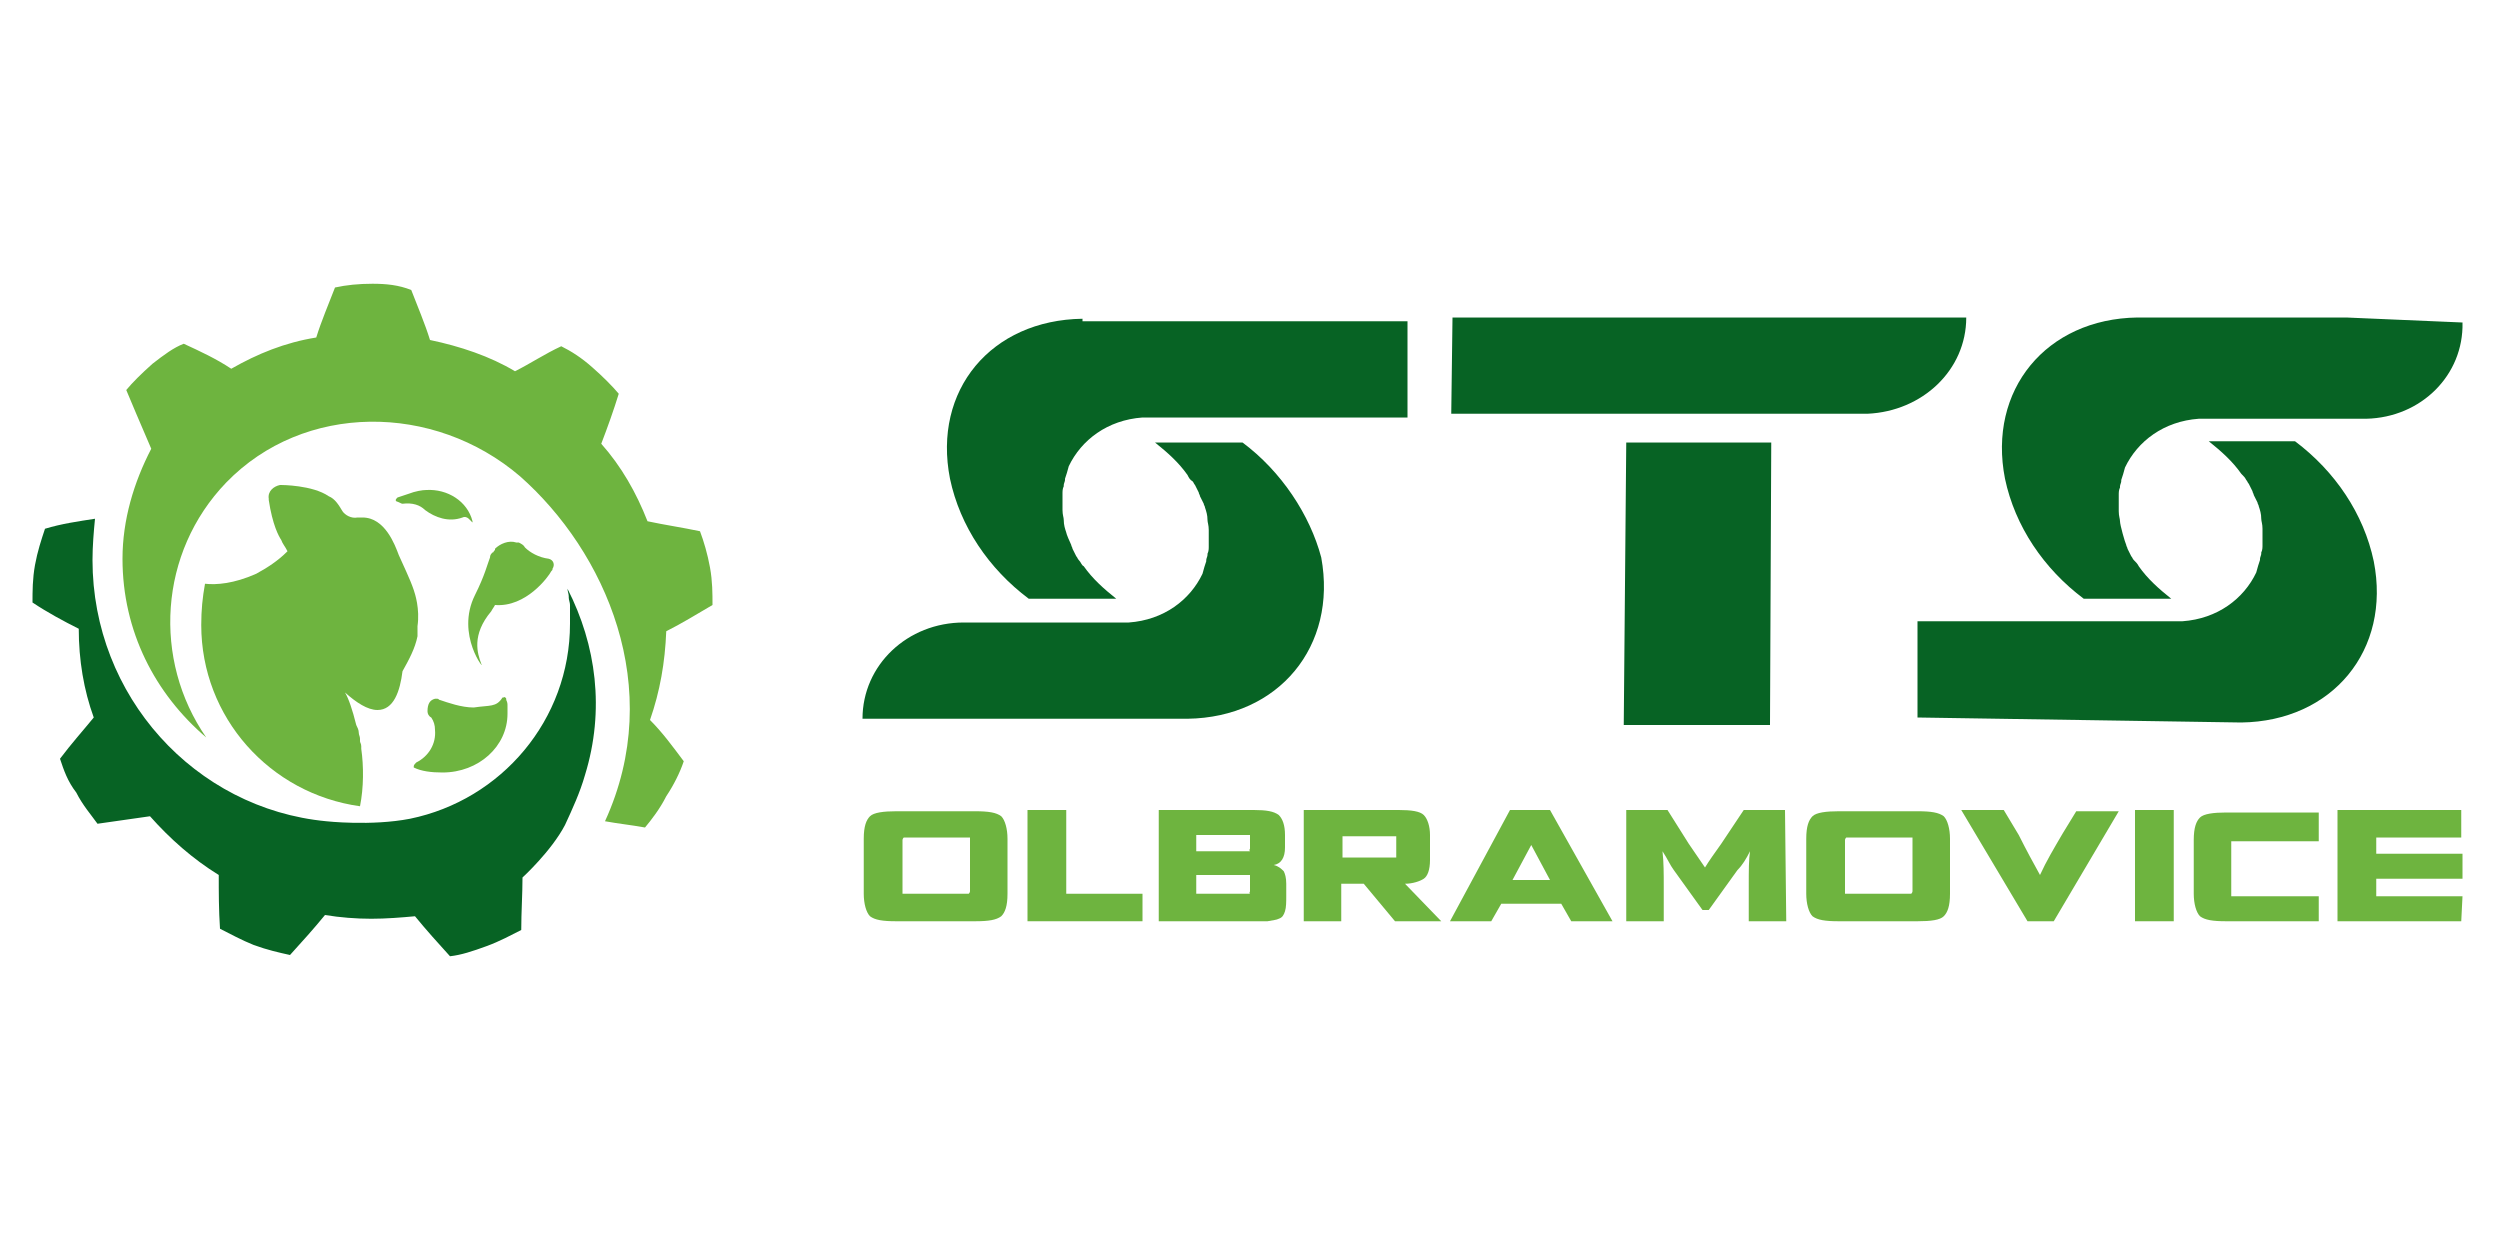
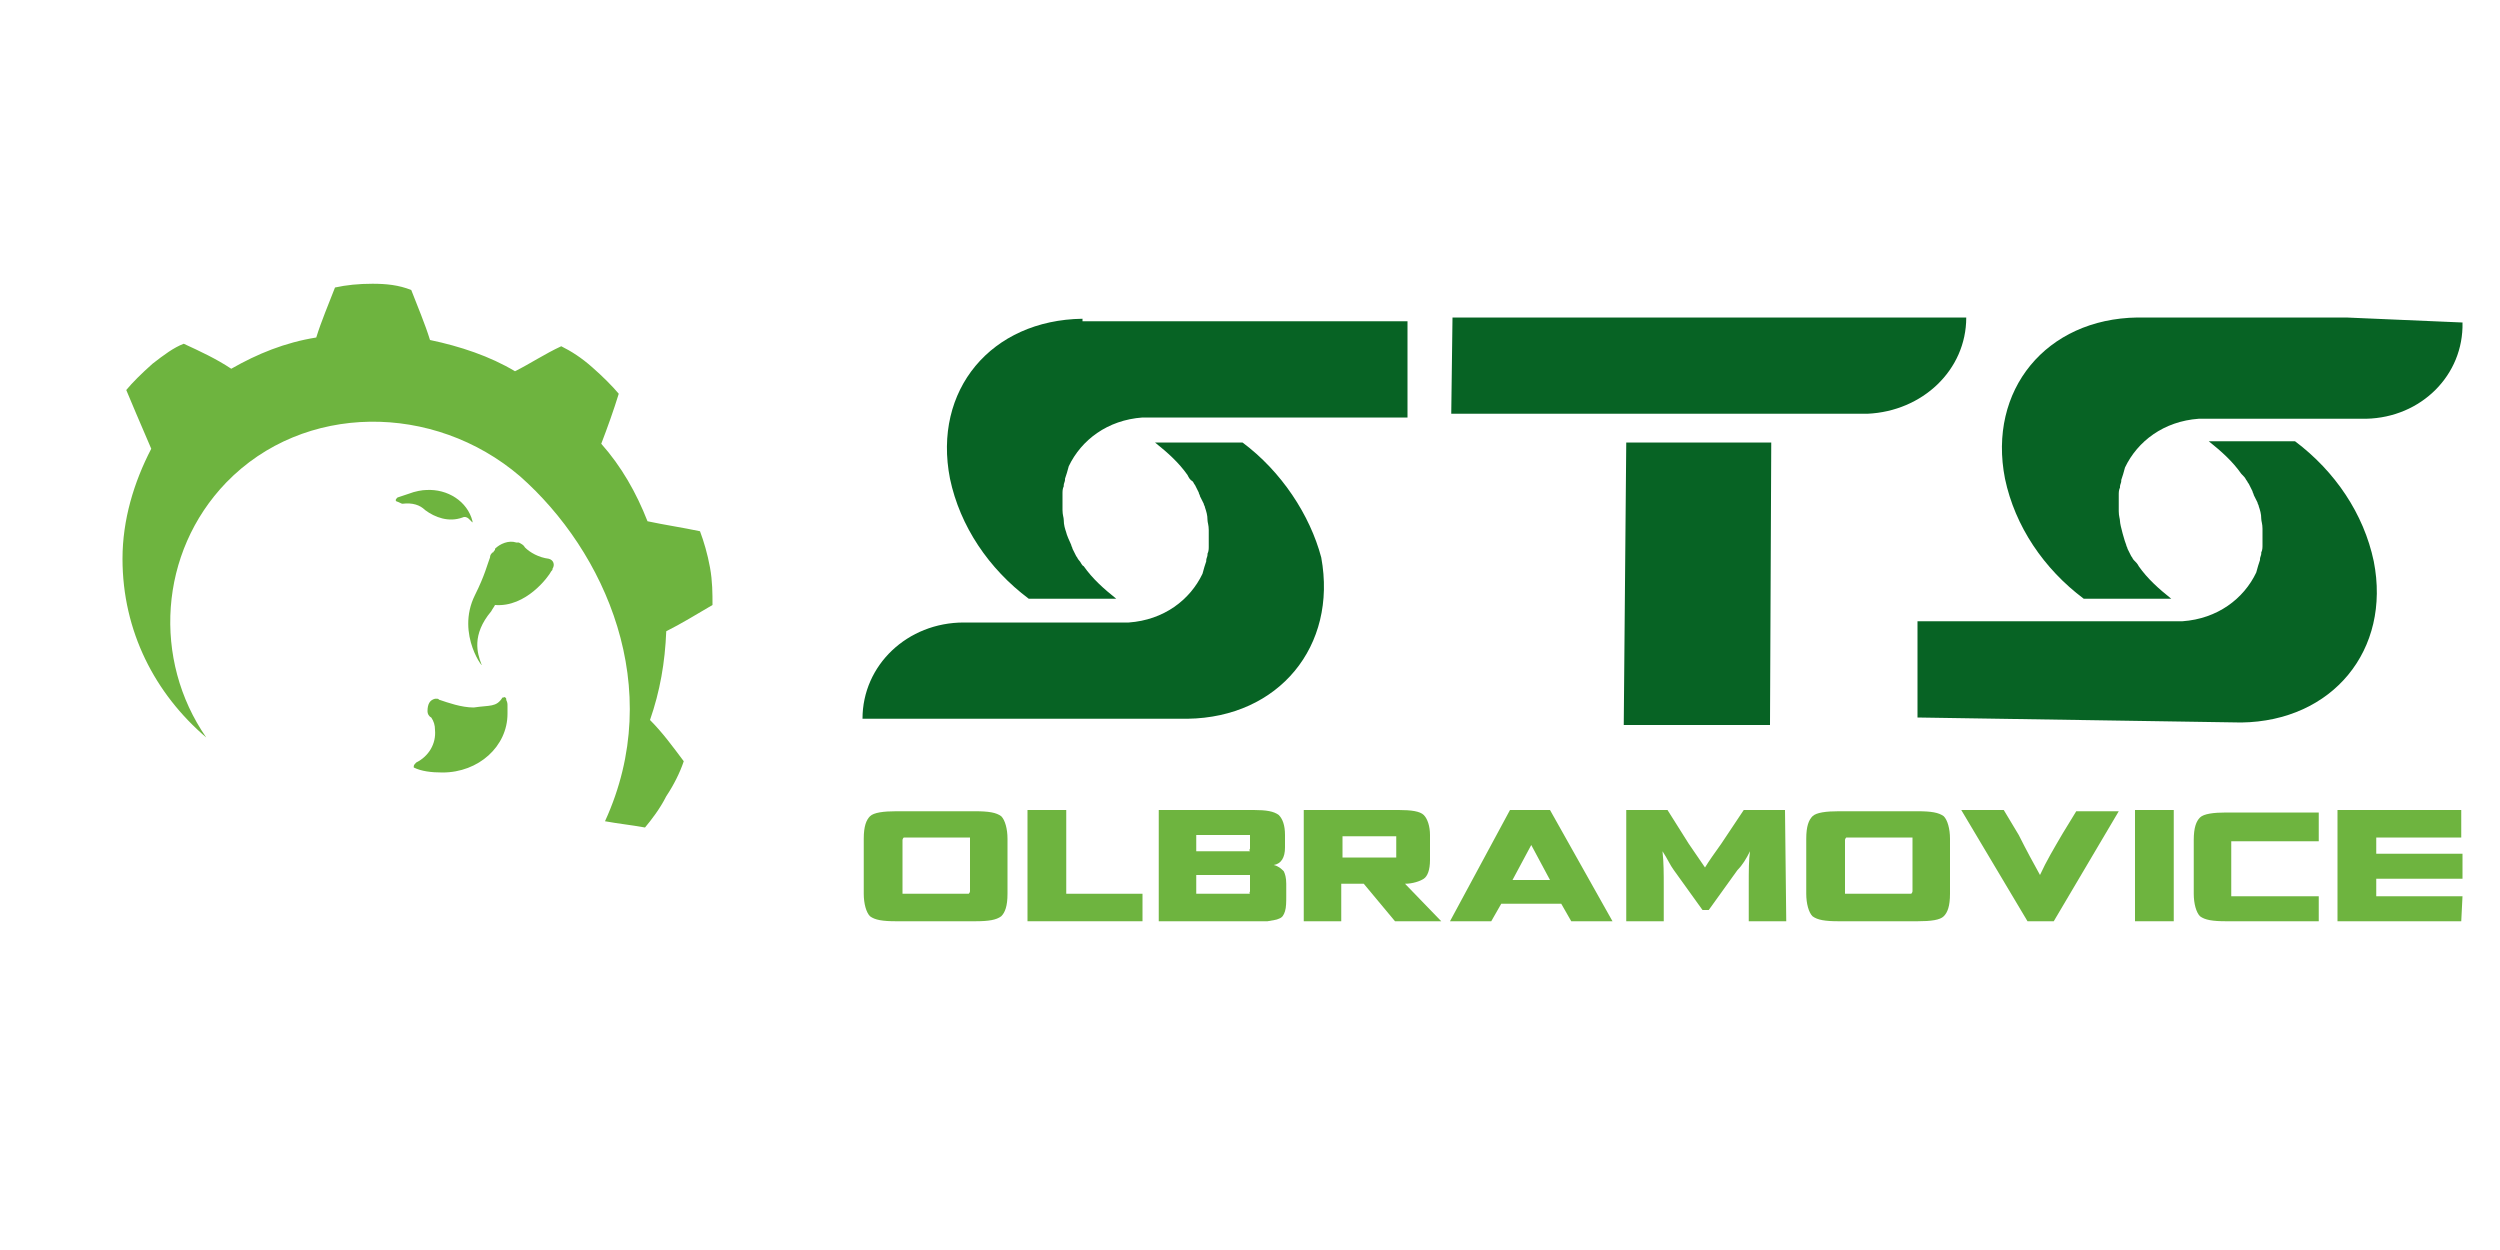
<svg xmlns="http://www.w3.org/2000/svg" version="1.1" id="Vrstva_1" x="0px" y="0px" viewBox="0 0 200 100" style="enable-background:new 0 0 200 100;" xml:space="preserve">
  <style type="text/css">
	.st0{fill:#6EB43F;}
	.st1{fill:#076324;}
</style>
  <path class="st0" d="M78,73.7h-6.3c-1.1,0-1.7-0.1-2.1-0.4c-0.3-0.3-0.5-1-0.5-1.8v-4.4c0-1,0.2-1.5,0.5-1.8  c0.3-0.3,1.1-0.4,2.1-0.4H78c1.1,0,1.7,0.1,2.1,0.4c0.3,0.3,0.5,1,0.5,1.8v4.4c0,1-0.2,1.5-0.5,1.8C79.7,73.6,79.1,73.7,78,73.7z   M77.6,71.3v-4.1c0-0.1,0-0.1,0-0.2c0,0-0.1,0-0.2,0h-4.9c-0.1,0-0.2,0-0.2,0s-0.1,0.1-0.1,0.2v4.1c0,0.1,0,0.1,0,0.2  c0,0,0.1,0,0.2,0h4.9c0.1,0,0.1,0,0.2,0C77.6,71.4,77.6,71.3,77.6,71.3z" />
  <path class="st0" d="M91.4,73.7h-9.2v-8.9h3.1v6.7h6.1V73.7z" />
  <path class="st0" d="M100.2,73.7h-7.5v-8.9h7.6c1,0,1.6,0.1,2,0.4c0.3,0.3,0.5,0.8,0.5,1.6v1c0,0.8-0.3,1.3-0.9,1.4  c0.4,0.1,0.6,0.3,0.8,0.5c0.1,0.2,0.2,0.5,0.2,1v1c0,0.4,0,0.9-0.1,1.2c-0.1,0.3-0.2,0.5-0.5,0.6c-0.2,0.1-0.4,0.1-0.9,0.2  C101.2,73.7,100.8,73.7,100.2,73.7z M100,67.9v-0.9c0-0.1,0-0.1,0-0.2c0,0-0.1,0-0.2,0h-4.1v1.3h4.1c0.1,0,0.1,0,0.2,0  C99.9,68,100,67.9,100,67.9z M100,71.3v-1.1c0-0.1,0-0.1,0-0.2c0,0-0.1,0-0.2,0h-4.1v1.5h4.1c0.1,0,0.1,0,0.2,0  C99.9,71.4,100,71.4,100,71.3z" />
  <path class="st0" d="M115.3,73.7h-3.7l-2.5-3h-1.8v3h-3v-8.9h7.6c1,0,1.7,0.1,2,0.4s0.5,0.9,0.5,1.6v2c0,0.8-0.2,1.3-0.5,1.5  s-0.9,0.4-1.5,0.4L115.3,73.7z M111.7,68.4v-1.3c0-0.1,0-0.1,0-0.2c0,0-0.1,0-0.2,0h-4.1v1.7h4.1c0.1,0,0.1,0,0.2,0  C111.7,68.5,111.7,68.5,111.7,68.4z" />
  <path class="st0" d="M129,73.7h-3.3l-0.8-1.4h-4.8l-0.8,1.4H116l4.8-8.9h3.2L129,73.7z M122.5,67.6l-1.5,2.8h3L122.5,67.6  L122.5,67.6z" />
  <path class="st0" d="M142.9,73.7h-3v-2.8c0-1.3,0-2.1,0.1-2.8l0,0c-0.3,0.6-0.6,1.1-1,1.5l-2.3,3.2h-0.5l-2.3-3.2  c-0.3-0.4-0.5-0.9-0.9-1.5l0,0c0.1,0.9,0.1,1.8,0.1,2.8v2.8h-3v-8.9h3.3l1.7,2.7l1.3,1.9c0.3-0.5,0.8-1.2,1.3-1.9l1.8-2.7h3.3  L142.9,73.7L142.9,73.7z" />
  <path class="st0" d="M153.4,73.7h-6.3c-1.1,0-1.7-0.1-2.1-0.4c-0.3-0.3-0.5-1-0.5-1.8v-4.4c0-1,0.2-1.5,0.5-1.8  c0.3-0.3,1.1-0.4,2.1-0.4h6.3c1.1,0,1.7,0.1,2.1,0.4c0.3,0.3,0.5,1,0.5,1.8v4.4c0,1-0.2,1.5-0.5,1.8  C155.2,73.6,154.5,73.7,153.4,73.7z M153,71.3v-4.1c0-0.1,0-0.1,0-0.2c0,0-0.1,0-0.2,0h-4.9c-0.1,0-0.2,0-0.2,0s-0.1,0.1-0.1,0.2  v4.1c0,0.1,0,0.1,0,0.2c0,0,0.1,0,0.2,0h4.9c0.1,0,0.1,0,0.2,0C153,71.4,153,71.3,153,71.3z" />
  <path class="st0" d="M164.3,73.7h-2.1l-5.3-8.9h3.4l1.2,2c0.6,1.2,1.2,2.3,1.7,3.2l0,0c0.5-1.1,1.1-2.1,1.8-3.3l1.1-1.8h3.4  L164.3,73.7z" />
-   <path class="st0" d="M173.9,73.7h-3.1v-8.9h3.1V73.7z" />
+   <path class="st0" d="M173.9,73.7h-3.1v-8.9h3.1z" />
  <path class="st0" d="M185.5,73.7h-7.4c-1.1,0-1.7-0.1-2.1-0.4c-0.3-0.3-0.5-1-0.5-1.8v-4.3c0-1,0.2-1.5,0.5-1.8  c0.3-0.3,1.1-0.4,2.1-0.4h7.4v2.3h-6.8c-0.1,0-0.1,0-0.2,0c0,0,0,0.1,0,0.2v4c0,0.1,0,0.1,0,0.2c0,0,0.1,0,0.2,0h6.8V73.7z" />
  <path class="st0" d="M196.9,73.7H187v-8.9h9.9V67h-6.8v1.3h6.9v2h-6.9v1.4h6.9L196.9,73.7L196.9,73.7z" />
  <path class="st1" d="M179.3,57.8L179.3,57.8c7.3-0.1,12-5.8,10.6-12.9c-0.8-3.8-3.1-7.2-6.3-9.6h-6.9c1,0.8,1.9,1.6,2.6,2.6  c0.2,0.2,0.3,0.3,0.4,0.5c0.1,0.1,0.1,0.2,0.2,0.3c0.1,0.2,0.2,0.4,0.3,0.6c0,0.1,0.1,0.2,0.1,0.3c0.1,0.2,0.2,0.4,0.3,0.6  c0,0.1,0.1,0.2,0.1,0.3c0.1,0.3,0.2,0.6,0.2,1c0,0.2,0.1,0.4,0.1,0.8c0,0.1,0,0.2,0,0.2c0,0.1,0,0.3,0,0.4s0,0.2,0,0.3s0,0.2,0,0.4  c0,0.2,0,0.4-0.1,0.6v0.1c0,0.1-0.1,0.3-0.1,0.4v0.1c-0.1,0.3-0.2,0.6-0.3,1l0,0c-1,2.1-3.1,3.7-5.9,3.9h-21.2v7.7L179.3,57.8  L179.3,57.8z" />
  <path class="st1" d="M187.7,25.4h-7H171l0,0c-7.3,0.1-12,5.8-10.6,12.9c0.8,3.8,3.1,7.2,6.3,9.6h7c-1-0.8-1.9-1.6-2.6-2.6  c-0.1-0.2-0.2-0.3-0.4-0.5c-0.1-0.1-0.1-0.2-0.2-0.3c-0.1-0.2-0.2-0.4-0.3-0.6c0-0.1-0.1-0.2-0.1-0.3c-0.1-0.2-0.5-1.6-0.5-1.9  c0-0.2-0.1-0.4-0.1-0.8c0-0.1,0-0.2,0-0.2c0-0.1,0-0.3,0-0.4s0-0.2,0-0.3c0-0.1,0-0.2,0-0.4c0-0.2,0-0.4,0.1-0.6v-0.1  c0-0.1,0.1-0.3,0.1-0.4v-0.1c0.1-0.3,0.2-0.6,0.3-1l0,0c1-2.1,3.1-3.7,5.9-3.9h13.4c4.4-0.1,7.8-3.5,7.7-7.7L187.7,25.4L187.7,25.4z  " />
  <path class="st1" d="M86.6,25.5c-7.3,0.1-12,5.7-10.6,12.8c0.8,3.8,3.1,7.2,6.3,9.6h7c-1-0.8-1.9-1.6-2.6-2.6  c-0.2-0.1-0.2-0.3-0.4-0.5c-0.1-0.1-0.1-0.2-0.2-0.3c-0.1-0.2-0.2-0.4-0.3-0.6c0-0.1-0.1-0.2-0.1-0.3c-0.1-0.2-0.4-0.9-0.4-1  c-0.1-0.3-0.2-0.6-0.2-1c0-0.2-0.1-0.4-0.1-0.8c0-0.1,0-0.2,0-0.2c0-0.1,0-0.3,0-0.4s0-0.2,0-0.3c0-0.1,0-0.2,0-0.4  c0-0.2,0-0.4,0.1-0.6v-0.1c0-0.1,0.1-0.3,0.1-0.4v-0.1c0.1-0.3,0.2-0.6,0.3-1l0,0c1-2.1,3.1-3.7,5.9-3.9h21.2v-7.7H86.6L86.6,25.5z" />
  <polygon class="st1" points="130.1,35.4 129.9,58 141.6,58 141.7,35.4 " />
  <path class="st1" d="M99.4,35.4h-7c1,0.8,1.9,1.6,2.6,2.6c0.1,0.2,0.2,0.4,0.4,0.5c0.1,0.1,0.1,0.2,0.2,0.3c0.1,0.2,0.2,0.4,0.3,0.6  c0,0.1,0.1,0.2,0.1,0.3c0.1,0.2,0.2,0.4,0.3,0.6c0,0.1,0.1,0.2,0.1,0.3c0.1,0.3,0.2,0.6,0.2,1c0,0.2,0.1,0.4,0.1,0.8  c0,0.1,0,0.2,0,0.2c0,0.1,0,0.3,0,0.4s0,0.2,0,0.3s0,0.2,0,0.4c0,0.2,0,0.4-0.1,0.6v0.1c0,0.1-0.1,0.3-0.1,0.4v0.1  c-0.1,0.3-0.2,0.6-0.3,1l0,0c-1,2.1-3.1,3.7-5.9,3.9H77.1l0,0l0,0c-4.5,0-8.1,3.4-8.1,7.7h9.6h6.7H95l0,0c7.3-0.1,12-5.8,10.7-12.9  C104.8,41.2,102.5,37.7,99.4,35.4z" />
  <path class="st1" d="M157.3,25.4H148h-7h-24.8l-0.1,7.7H149c0.1,0,0.1,0,0.2,0s0.1,0,0.2,0l0,0l0,0  C153.8,32.9,157.3,29.6,157.3,25.4z" />
  <g>
    <path class="st0" d="M43.9,44.7L43.9,44.7L43.9,44.7c-0.8-0.1-1.5-0.5-1.9-0.9c-0.1-0.2-0.3-0.3-0.5-0.4l0,0c0,0,0,0-0.1,0h-0.1   c-0.6-0.2-1.3,0.1-1.7,0.5c0,0,0,0,0,0.1c0,0,0,0-0.1,0.1c0,0,0,0.1-0.1,0.1l0,0c-0.1,0.1-0.2,0.2-0.2,0.4c-0.2,0.5-0.4,1.4-1.2,3   c-1.6,3.2,0.9,6.2,0.5,5.5c-0.3-0.8-0.8-2.3,0.8-4.2c0.1-0.2,0.2-0.3,0.3-0.5c2.5,0.2,4.3-2.3,4.5-2.7c0.1-0.1,0.1-0.1,0.1-0.2   C44.4,45.2,44.3,44.8,43.9,44.7z" />
    <path class="st0" d="M32.2,40.3L32.2,40.3c0.8-0.1,1.4,0.1,1.8,0.5l0,0c0.8,0.6,1.9,1,3,0.6l0,0l0,0l0,0c0.2-0.1,0.4,0,0.5,0.1   c0.1,0.1,0.2,0.2,0.3,0.3v-0.1l0,0c-0.4-1.6-2-2.6-3.7-2.5c-0.3,0-0.9,0.1-1.4,0.3c-0.3,0.1-0.6,0.2-0.9,0.3l0,0   c-0.1,0.1-0.2,0.2-0.1,0.3C32,40.2,32.1,40.3,32.2,40.3z" />
    <path class="st0" d="M40.6,56.5c0-0.2,0-0.3-0.1-0.5c0-0.1,0-0.2-0.1-0.2l0,0l0,0l0,0c0,0-0.1-0.1-0.1,0h-0.1l0,0l0,0   c-0.5,0.8-1,0.6-2.3,0.8c-1,0-2.1-0.4-2.7-0.6c-0.1,0-0.1-0.1-0.2-0.1l0,0l0,0c-0.1,0-0.2,0-0.2,0c-0.4,0.1-0.6,0.4-0.6,1   c0,0.2,0.1,0.4,0.3,0.5l0,0c0.2,0.3,0.3,0.6,0.3,1c0.1,1.1-0.5,2.1-1.5,2.6l0,0c-0.1,0.1-0.2,0.2-0.2,0.3v0.1   c0.6,0.3,1.4,0.4,2.3,0.4c2.9,0,5.2-2.1,5.2-4.7l0,0C40.6,56.8,40.6,56.6,40.6,56.5z" />
-     <path class="st0" d="M33.4,50.1c0.2-1.4-0.2-2.6-0.3-2.9c-0.3-0.9-0.9-2.1-1.2-2.8c-0.3-0.8-1.1-3-2.9-3c-0.1,0-0.1,0-0.2,0l0,0   c-0.1,0-0.1,0-0.2,0c-0.5,0.1-1-0.2-1.2-0.5l0,0c-0.3-0.5-0.6-1-1.1-1.2l0,0c-1.3-0.9-3.8-0.9-3.8-0.9l0,0h-0.1   c-0.5,0.1-1,0.5-0.9,1.1c0,0,0,0,0,0.1l0,0c0.3,2,0.8,2.9,1,3.2c0.1,0.3,0.3,0.5,0.5,0.9c-0.8,0.8-1.6,1.3-2.5,1.8   c-1.8,0.8-3.2,0.9-4.1,0.8c-0.2,1.1-0.3,2.1-0.3,3.3c0,7.4,5.5,13.5,12.7,14.5c0.3-1.5,0.3-3.2,0.1-4.6c0-0.1,0-0.2,0-0.2   c0-0.2-0.1-0.3-0.1-0.4c0-0.1,0-0.1,0-0.2c0-0.2-0.1-0.3-0.1-0.5c0-0.2-0.1-0.4-0.2-0.6c-0.3-1.2-0.6-2.1-0.9-2.6   c0.9,0.8,1.8,1.4,2.6,1.4c1.3,0,1.8-1.5,2-3.1c0.5-0.9,1-1.8,1.2-2.8C33.4,50.3,33.4,50.2,33.4,50.1z" />
  </g>
  <path class="st0" d="M54.7,60.9c-0.9-1.2-1.7-2.3-2.7-3.3c0.8-2.3,1.2-4.6,1.3-7.1c1.2-0.6,2.5-1.4,3.7-2.1c0-0.9,0-1.9-0.2-3  c-0.2-1.1-0.5-2.1-0.8-2.9l0,0l0,0c-1.4-0.3-2.8-0.5-4.2-0.8c-0.9-2.3-2.1-4.4-3.7-6.2c0.5-1.3,1-2.7,1.4-4  c-0.5-0.6-1.3-1.4-2.1-2.1c-0.9-0.8-1.7-1.3-2.5-1.7l0,0l0,0c-1.3,0.6-2.5,1.4-3.7,2c-2-1.2-4.4-2-6.8-2.5c-0.4-1.3-1-2.7-1.5-4  c-1-0.4-2-0.5-3.1-0.5c-1.1,0-2.1,0.1-3,0.3l0,0l0,0c-0.5,1.3-1.1,2.7-1.5,4c-2.5,0.4-4.7,1.3-6.8,2.5c-1.2-0.8-2.5-1.4-3.8-2  c-0.8,0.3-1.6,0.9-2.5,1.6c-0.9,0.8-1.6,1.5-2.1,2.1l0,0l0,0l0.8,1.9l1.2,2.8c-1.4,2.7-2.3,5.7-2.3,8.8c0,5.8,2.6,10.8,6.7,14.3  c-4.3-6.2-3.8-14.8,1.6-20.4c6.2-6.4,16.6-6.4,23.5-0.5c6.8,6,11.7,16.9,6.8,27.6c1.1,0.2,2.1,0.3,3.2,0.5c0.5-0.6,1.2-1.5,1.7-2.5  C53.9,62.8,54.4,61.8,54.7,60.9L54.7,60.9L54.7,60.9z" />
-   <path class="st1" d="M45.4,47.1C45.4,47.2,45.4,47.2,45.4,47.1c0,0.2,0.1,0.4,0.1,0.6c0,0,0,0,0,0.1c0,0.2,0.1,0.4,0.1,0.6  c0,0.1,0,0.1,0,0.2c0,0.2,0,0.3,0,0.5s0,0.5,0,0.8c0,7.7-5.5,14.1-12.8,15.6l0,0c-3.1,0.6-6.7,0.2-6.7,0.2l0,0  C15.6,64.7,7.4,55.7,7.4,44.8c0-1.1,0.1-2.3,0.2-3.3c-1.3,0.2-2.7,0.4-4,0.8c-0.3,0.9-0.6,1.8-0.8,2.9c-0.2,1.1-0.2,2.1-0.2,3l0,0  l0,0c1.2,0.8,2.5,1.5,3.7,2.1c0,2.5,0.4,4.9,1.2,7.1c-0.9,1.1-1.8,2.1-2.7,3.3c0.3,0.9,0.6,1.8,1.3,2.7c0.5,1,1.2,1.8,1.7,2.5l0,0  l0,0c1.4-0.2,2.8-0.4,4.2-0.6c1.6,1.8,3.4,3.4,5.5,4.7c0,1.4,0,2.8,0.1,4.3c0.8,0.4,1.7,0.9,2.7,1.3c1.1,0.4,2,0.6,2.9,0.8l0,0l0,0  c1-1.1,1.9-2.1,2.8-3.2c1.2,0.2,2.5,0.3,3.7,0.3s2.4-0.1,3.5-0.2c0.9,1.1,1.8,2.1,2.8,3.2c0.9-0.1,1.8-0.4,2.9-0.8  c1.1-0.4,2-0.9,2.8-1.3l0,0l0,0c0-1.4,0.1-2.9,0.1-4.2c0,0,2.3-2.1,3.4-4.2c0.6-1.3,1.2-2.6,1.6-4C48.4,56.8,47.7,51.6,45.4,47.1z" />
  <g>
</g>
  <g>
</g>
  <g>
</g>
  <g>
</g>
  <g>
</g>
  <g>
</g>
  <g>
</g>
  <g>
</g>
  <g>
</g>
  <g>
</g>
  <g>
</g>
  <g>
</g>
  <g>
</g>
  <g>
</g>
  <g>
</g>
</svg>